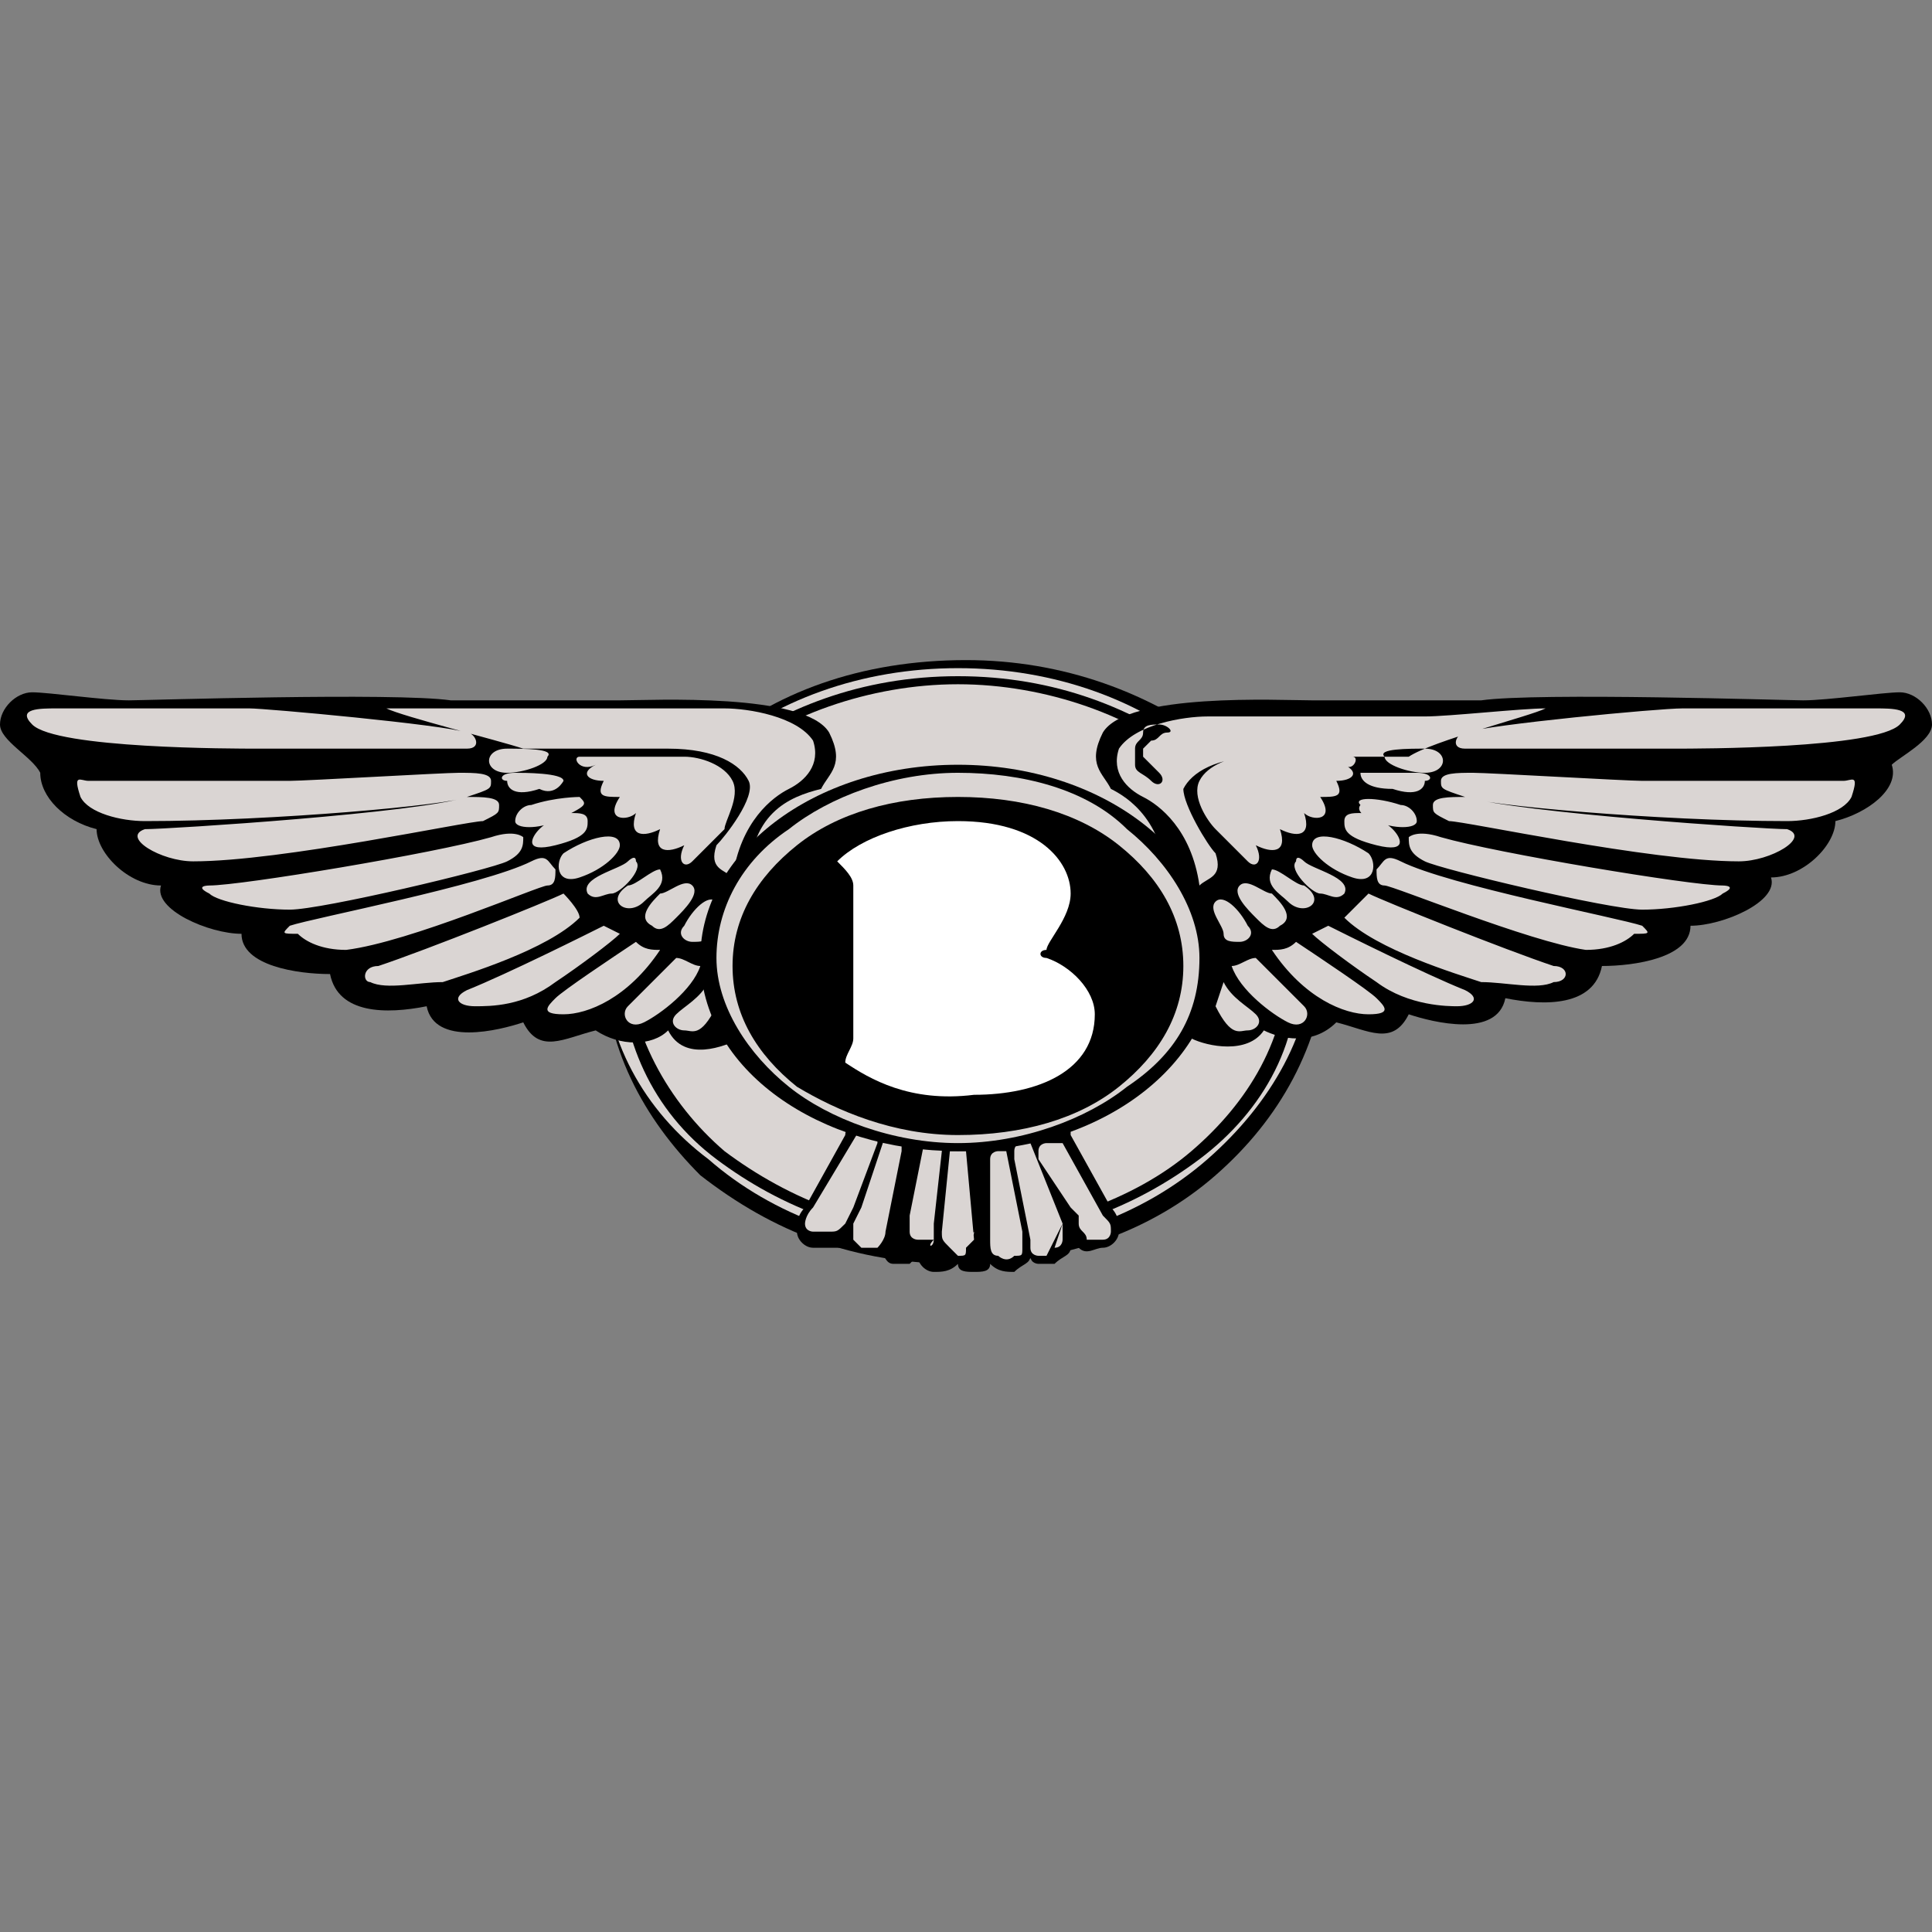
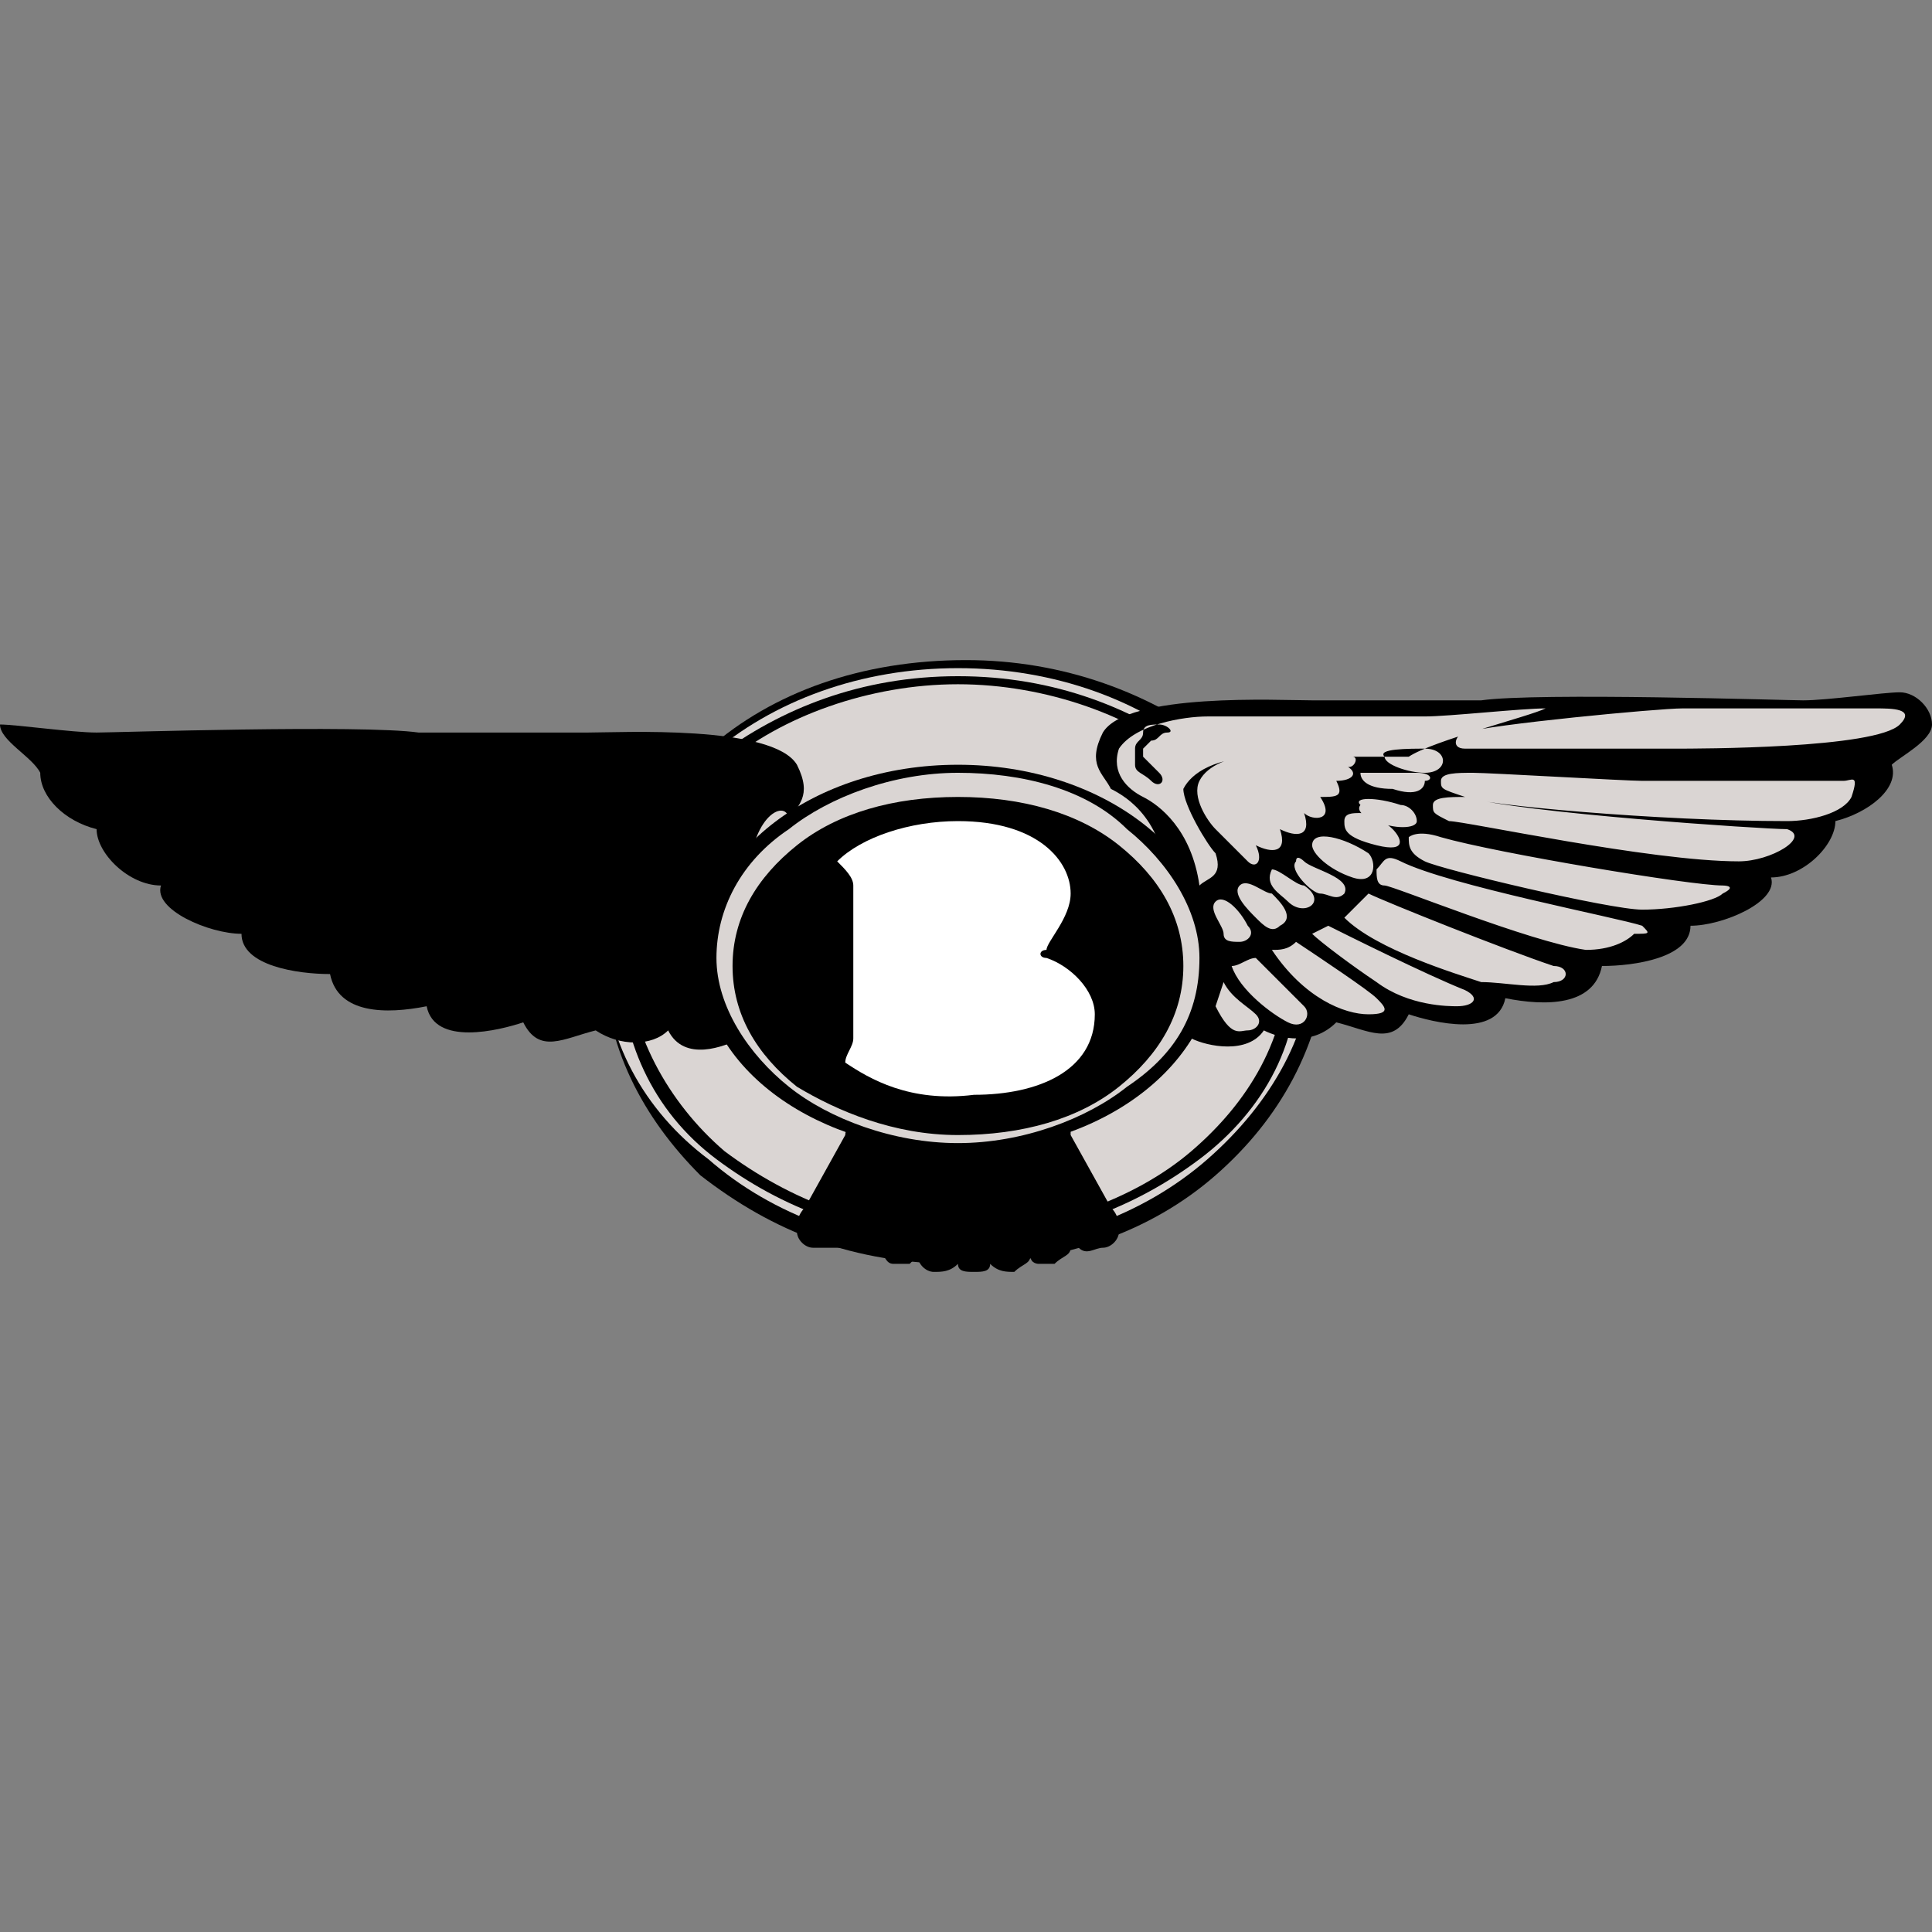
<svg xmlns="http://www.w3.org/2000/svg" version="1.1" id="Layer_1" x="0px" y="0px" viewBox="0 0 24 24" style="enable-background:new 0 0 24 24;" xml:space="preserve">
  <rect x="0" y="0" width="24" height="24" fill="#808080" stroke="none" />
  <style type="text/css">
	.st0{fill:#DAD5D3;}
	.st1{fill:#FFFFFF;}
</style>
  <g>
    <path d="M15.1,14.6c-0.8,0.7-1.9,1.1-3.2,1.1s-2.3-0.4-3.2-1.1C8,13.9,7.5,13,7.5,11.9c0-1,0.5-2,1.3-2.6c0.8-0.7,1.9-1.1,3.2-1.1   c1.2,0,2.3,0.4,3.2,1.1c0.8,0.7,1.3,1.6,1.3,2.6C16.4,13,15.9,13.9,15.1,14.6z" />
    <path class="st0" d="M11.9,15.5c1.2,0,2.3-0.4,3.1-1.1c0.8-0.7,1.3-1.6,1.3-2.5c0-1-0.5-1.9-1.3-2.5c-0.8-0.7-1.9-1.1-3.1-1.1   c-1.2,0-2.3,0.4-3.1,1.1c-0.8,0.6-1.3,1.5-1.3,2.5c0,1,0.5,1.9,1.3,2.5C9.6,15.1,10.7,15.5,11.9,15.5L11.9,15.5z" />
    <path d="M11.9,15.3c1.1,0,2.2-0.4,2.9-1c0.7-0.6,1.2-1.4,1.2-2.4c0-0.9-0.5-1.8-1.2-2.4c-0.7-0.6-1.8-1-2.9-1c-1.1,0-2.2,0.4-2.9,1   c-0.7,0.6-1.2,1.4-1.2,2.4c0,0.9,0.5,1.8,1.2,2.4C9.8,14.9,10.8,15.3,11.9,15.3L11.9,15.3z M14.9,14.4c-0.8,0.6-1.8,1-3,1   c-1.2,0-2.2-0.4-3-1c-0.8-0.6-1.2-1.5-1.2-2.5c0-1,0.5-1.8,1.2-2.5c0.8-0.6,1.8-1,3-1c1.2,0,2.2,0.4,3,1c0.8,0.6,1.2,1.5,1.2,2.5   C16.2,12.9,15.7,13.8,14.9,14.4L14.9,14.4z" />
    <path d="M10.1,15.5c-0.1,0-0.2-0.1-0.2-0.2c0-0.1,0-0.2,0.1-0.3l0,0l0.5-0.9c0-0.1,0.1-0.1,0.1-0.1c0.1,0,0.1,0,0.2,0   c0,0,0.1,0.1,0.1,0.1c0,0,0,0,0.1,0c0.1,0,0.1,0,0.2,0h0c0,0,0.1,0.1,0.1,0.1c0,0,0,0,0,0c0.1,0,0.1,0,0.2-0.1l0,0   c0,0,0.1,0,0.2,0.1l0,0c0,0,0,0,0,0v0c0.1,0,0.1-0.1,0.2-0.1s0.1,0,0.2,0.1v0c0,0,0,0,0,0l0,0c0-0.1,0.1-0.1,0.2-0.1v0v0v0   c0,0,0,0,0,0c0,0,0.1,0,0.2,0.1c0,0,0,0,0,0c0-0.1,0.1-0.1,0.1-0.1h0c0,0,0.1,0,0.2,0c0,0,0,0,0.1,0C12.9,14,13,14,13,14h0   c0,0,0.1,0,0.2,0c0.1,0,0.1,0,0.1,0.1l0.5,0.9l0,0c0.1,0.1,0.1,0.2,0.1,0.3c0,0.1-0.1,0.2-0.2,0.2l0,0c-0.1,0-0.2,0.1-0.3,0   c0,0,0,0-0.1,0c0,0,0,0,0,0c0,0.1-0.1,0.1-0.2,0.2v0c0,0,0,0,0,0v0c0,0,0,0,0,0c-0.1,0-0.2,0-0.2,0c0,0-0.1,0-0.1-0.1c0,0,0,0,0,0   c0,0.1-0.1,0.1-0.2,0.2l0,0c-0.1,0-0.2,0-0.3-0.1c0,0,0,0,0,0c0,0.1-0.1,0.1-0.2,0.1c0,0,0,0,0,0c0,0,0,0,0,0h0   c-0.1,0-0.2,0-0.2-0.1c0,0,0,0,0,0c0,0,0,0,0,0c-0.1,0.1-0.2,0.1-0.3,0.1l0,0c-0.1,0-0.2-0.1-0.2-0.2c0,0,0,0,0,0   c0,0-0.1,0.1-0.1,0.1c-0.1,0-0.2,0-0.2,0c0,0,0,0,0,0c0,0,0,0,0,0h0c0,0,0,0,0,0c-0.1,0-0.1-0.1-0.2-0.2c0,0,0,0,0,0c0,0,0,0-0.1,0   C10.3,15.5,10.2,15.5,10.1,15.5C10.1,15.5,10.1,15.5,10.1,15.5L10.1,15.5z" />
-     <path class="st0" d="M10.5,15.2L10.5,15.2C10.5,15.2,10.5,15.1,10.5,15.2L10.5,15.2l0.1-0.2l0.3-0.8l0,0c0,0,0,0,0-0.1   c0,0,0-0.1-0.1-0.1c0,0-0.1,0-0.1,0c0,0,0,0,0,0l0,0L10.1,15C10,15.1,10,15.2,10,15.2c0,0.1,0.1,0.1,0.1,0.1c0.1,0,0.1,0,0.2,0   C10.4,15.3,10.4,15.3,10.5,15.2L10.5,15.2z M10.7,15l-0.1,0.2c0,0,0,0,0,0c0,0.1,0,0.1,0,0.2c0,0,0.1,0.1,0.1,0.1l0,0c0,0,0,0,0,0   l0,0c0,0,0,0,0,0c0.1,0,0.1,0,0.2,0c0,0,0.1-0.1,0.1-0.2c0,0,0,0,0,0h0l0.2-1l0,0c0,0,0,0,0-0.1c0,0-0.1-0.1-0.1-0.1   c0,0-0.1,0-0.1,0c0,0,0,0,0,0l0,0L10.7,15L10.7,15z M13.3,15l0.1,0.1l0,0c0,0,0,0,0,0.1c0,0.1,0.1,0.1,0.1,0.2c0.1,0,0.1,0,0.2,0   c0.1,0,0.1-0.1,0.1-0.1c0-0.1,0-0.1-0.1-0.2l-0.5-0.9l0,0c0,0,0,0-0.1,0c0,0-0.1,0-0.1,0c0,0,0,0,0,0c0,0-0.1,0-0.1,0.1   c0,0,0,0,0,0.1l0,0L13.3,15L13.3,15z M12.3,15.2l0,0.2v0c0,0,0,0,0,0c0,0.1,0,0.2,0.1,0.2c0,0,0.1,0.1,0.2,0c0.1,0,0.1,0,0.1-0.1   c0-0.1,0-0.1,0-0.2l-0.2-1l0,0c0,0,0,0,0,0c0,0-0.1,0-0.1,0c0,0-0.1,0-0.1,0.1c0,0,0,0,0,0.1l0,0L12.3,15.2L12.3,15.2z M11.6,15.4   C11.6,15.4,11.6,15.4,11.6,15.4L11.6,15.4l0-0.2l0.1-0.9l0,0c0,0,0,0,0-0.1c0,0-0.1-0.1-0.1-0.1c0,0-0.1,0-0.1,0v0c0,0,0,0,0,0l0,0   l-0.2,1c0,0.1,0,0.2,0,0.2c0,0.1,0.1,0.1,0.1,0.1c0.1,0,0.1,0,0.2,0C11.5,15.5,11.6,15.5,11.6,15.4L11.6,15.4z M10.7,15.6   C10.7,15.6,10.7,15.6,10.7,15.6L10.7,15.6z M10.7,15.6C10.7,15.6,10.7,15.6,10.7,15.6z M12.9,14.3L12.9,14.3L12.9,14.3z M12.9,14.3   L12.9,14.3L12.9,14.3z M13.2,15.2l-0.4-1l0,0c0,0,0,0,0,0c0,0-0.1,0-0.1,0h0c0,0-0.1,0-0.1,0.1c0,0,0,0,0,0.1l0,0l0.2,1v0   c0,0,0,0,0,0.1c0,0.1,0.1,0.1,0.1,0.1c0,0,0.1,0,0.1,0c0,0,0,0,0,0l0,0L13.2,15.2L13.2,15.2z M13.1,15.5   C13.1,15.5,13.1,15.5,13.1,15.5L13.1,15.5c0.1,0,0.1-0.1,0.1-0.1c0,0,0-0.1,0-0.2c0,0,0,0,0,0l0,0c0,0,0,0,0,0L13.1,15.5L13.1,15.5   z M12.1,15.4C12.1,15.4,12.1,15.4,12.1,15.4l-0.1-1.1v0c0,0,0,0,0,0h0c0,0-0.1,0-0.1,0s-0.1,0-0.1,0h0c0,0,0,0,0,0v0l-0.1,1   c0,0,0,0,0,0c0,0.1,0,0.1,0.1,0.2c0,0,0.1,0.1,0.1,0.1c0,0,0,0,0,0h0L12.1,15.4L12.1,15.4z M11.9,15.6C11.9,15.6,12,15.6,11.9,15.6   c0.1,0,0.1,0,0.1-0.1c0,0,0.1-0.1,0.1-0.2v0v0L11.9,15.6z M11,14.3L11,14.3L11,14.3L11,14.3z" />
-     <path d="M9.2,12.9C9,13,8.5,13.2,8.3,12.8C8.1,13,7.7,13,7.4,12.8c-0.4,0.1-0.7,0.3-0.9-0.1c-0.3,0.1-1.1,0.3-1.2-0.2   c-0.5,0.1-1.1,0.1-1.2-0.4c-0.4,0-1.1-0.1-1.1-0.5c-0.4,0-1.1-0.3-1-0.6c-0.4,0-0.8-0.4-0.8-0.7c-0.4-0.1-0.7-0.4-0.7-0.7   C0.4,9.4,0,9.2,0,9c0-0.2,0.2-0.4,0.4-0.4c0.2,0,0.9,0.1,1.2,0.1c0.2,0,3.3-0.1,4,0c0.7,0,1.6,0,2.1,0c0.4,0,2.3-0.1,2.6,0.4   c0.2,0.4,0,0.5-0.1,0.7C9.8,9.9,9.3,10.1,9.3,11C9.3,11.9,9.4,12.4,9.2,12.9L9.2,12.9z" />
-     <path class="st0" d="M0.7,8.8c0.6,0,2.2,0,2.4,0s2.4,0.2,2.7,0.3c0.1,0,0.2,0.2,0,0.2c-0.2,0-2.3,0-2.6,0s-2.5,0-2.8-0.3   C0.2,8.8,0.5,8.8,0.7,8.8L0.7,8.8z M8.9,11.2c-0.1-0.1-0.3,0.1-0.4,0.3c-0.1,0.1,0,0.2,0.1,0.2c0.1,0,0.2,0,0.2-0.1   C8.8,11.5,9,11.3,8.9,11.2z M8.8,12.2c-0.1,0.2-0.3,0.3-0.4,0.4c-0.1,0.1,0,0.2,0.1,0.2c0.1,0,0.2,0.1,0.4-0.3L8.8,12.2z M8.2,11.1   c-0.1,0.1-0.3,0.3-0.1,0.4c0.1,0.1,0.2,0,0.3-0.1c0.1-0.1,0.3-0.3,0.2-0.4C8.5,10.9,8.3,11.1,8.2,11.1z M7.8,11   c-0.3,0.2,0,0.4,0.2,0.2c0.1-0.1,0.3-0.2,0.2-0.4C8.1,10.8,7.9,11,7.8,11z M7.8,10.7c-0.1,0.1-0.6,0.2-0.5,0.4c0.1,0.1,0.2,0,0.3,0   c0.1,0,0.4-0.3,0.3-0.4C7.9,10.6,7.8,10.7,7.8,10.7L7.8,10.7z M7,10.6c-0.1,0.1-0.1,0.4,0.2,0.3c0.3-0.1,0.5-0.3,0.5-0.4   C7.7,10.3,7.3,10.4,7,10.6z M7.1,10.1c-0.1,0-0.3,0.1-0.4,0.2c-0.1,0.1-0.2,0.3,0.2,0.2c0.4-0.1,0.4-0.2,0.4-0.3   C7.3,10.1,7.2,10.1,7.1,10.1L7.1,10.1z M6.6,10c-0.1,0-0.2,0.1-0.2,0.2c0,0.1,0.3,0.1,0.5,0C7.3,10,7.3,10,7.2,9.9   C7.2,9.9,6.9,9.9,6.6,10z M6.4,9.6c-0.2,0-0.2,0.1-0.1,0.1c0,0.1,0.1,0.2,0.4,0.1C6.9,9.9,7,9.7,7,9.7C7,9.6,6.5,9.6,6.4,9.6   L6.4,9.6z M6.3,9.3c-0.3,0-0.3,0.3,0,0.3c0.2,0,0.5-0.1,0.5-0.2C6.9,9.3,6.5,9.3,6.3,9.3L6.3,9.3z M7.2,9.4c0.2,0,1,0,1.3,0   c0.2,0,0.5,0.1,0.6,0.3c0.1,0.2-0.1,0.5-0.1,0.6c-0.1,0.1-0.3,0.3-0.4,0.4c-0.1,0.1-0.2,0-0.1-0.2c-0.2,0.1-0.4,0.1-0.3-0.2   c-0.2,0.1-0.4,0.1-0.3-0.2c-0.1,0.1-0.4,0.1-0.2-0.2c-0.2,0-0.3,0-0.2-0.2c-0.2,0-0.3-0.1-0.1-0.2C7.2,9.6,7.1,9.4,7.2,9.4L7.2,9.4   z M4.8,8.8C5,8.8,6,8.8,6.3,8.8c0.3,0,1.1,0,1.4,0c0.3,0,1,0,1.3,0c0.3,0,0.9,0.1,1.1,0.4c0.1,0.3-0.1,0.5-0.3,0.6   c-0.2,0.1-0.6,0.4-0.7,1.1c-0.1-0.1-0.3-0.1-0.2-0.4C9,10.4,9.4,9.9,9.3,9.7c-0.1-0.2-0.4-0.4-1-0.4c-0.6,0-1.5,0-1.8,0   C6.2,9.2,5,8.9,4.8,8.8C4.7,8.8,4.7,8.8,4.8,8.8L4.8,8.8z M8.4,11.9c-0.2,0.2-0.4,0.4-0.6,0.6c-0.1,0.1,0,0.3,0.2,0.2   c0.2-0.1,0.6-0.4,0.7-0.7C8.6,12,8.5,11.9,8.4,11.9z M7.9,11.7c-0.3,0.2-0.9,0.6-1,0.7c-0.1,0.1-0.2,0.2,0.1,0.2   c0.3,0,0.8-0.2,1.2-0.8C8.1,11.8,8,11.8,7.9,11.7L7.9,11.7z M7.5,11.5c-0.2,0.1-1.2,0.6-1.7,0.8c-0.2,0.1-0.1,0.2,0.1,0.2   c0.2,0,0.6,0,1-0.3c0.3-0.2,0.7-0.5,0.8-0.6C7.7,11.6,7.5,11.5,7.5,11.5z M7,11.1c-0.2,0.1-1.7,0.7-2.3,0.9c-0.2,0-0.2,0.2-0.1,0.2   c0.2,0.1,0.6,0,0.9,0c0.3-0.1,1.3-0.4,1.7-0.8C7.2,11.3,7,11.1,7,11.1z M3.6,11.5c0.3-0.1,2.4-0.5,3-0.8c0.2-0.1,0.2,0,0.3,0.1   c0,0.1,0,0.2-0.1,0.2c-0.1,0-1.7,0.7-2.5,0.8c-0.3,0-0.5-0.1-0.6-0.2C3.5,11.6,3.5,11.6,3.6,11.5z M2.6,11c0.4,0,2.8-0.4,3.5-0.6   c0.3-0.1,0.4,0,0.4,0c0,0.1,0,0.2-0.2,0.3c-0.2,0.1-2.3,0.6-2.7,0.6c-0.4,0-0.9-0.1-1-0.2C2.4,11,2.6,11,2.6,11L2.6,11z M1.8,10.3   c0.3,0,3.4-0.2,4-0.4c0.2,0,0.4,0,0.4,0.1c0,0.1,0,0.1-0.2,0.2c-0.2,0-2.5,0.5-3.6,0.5C2,10.7,1.5,10.4,1.8,10.3L1.8,10.3z    M1.1,9.7c0.4,0,2.3,0,2.5,0c0.2,0,1.9-0.1,2.1-0.1c0.2,0,0.4,0,0.4,0.1c0,0.1,0,0.1-0.3,0.2c-0.2,0.1-2.4,0.3-4,0.3   c-0.3,0-0.7-0.1-0.8-0.3C0.9,9.6,1,9.7,1.1,9.7L1.1,9.7z M9.6,9.1C9.5,9,9.5,8.9,9.6,9C9.7,9,9.8,9,9.9,9.1C9.9,9.1,10,9.2,10,9.3   l0,0c0,0.1,0,0.1,0,0.2c0,0.1-0.1,0.1-0.2,0.2C9.7,9.8,9.6,9.6,9.7,9.6c0.1-0.1,0.1-0.1,0.1-0.2c0,0,0-0.1,0-0.1c0,0,0-0.1-0.1-0.1   C9.7,9.2,9.6,9.1,9.6,9.1L9.6,9.1z" />
+     <path d="M9.2,12.9C9,13,8.5,13.2,8.3,12.8C8.1,13,7.7,13,7.4,12.8c-0.4,0.1-0.7,0.3-0.9-0.1c-0.3,0.1-1.1,0.3-1.2-0.2   c-0.5,0.1-1.1,0.1-1.2-0.4c-0.4,0-1.1-0.1-1.1-0.5c-0.4,0-1.1-0.3-1-0.6c-0.4,0-0.8-0.4-0.8-0.7c-0.4-0.1-0.7-0.4-0.7-0.7   C0.4,9.4,0,9.2,0,9c0.2,0,0.9,0.1,1.2,0.1c0.2,0,3.3-0.1,4,0c0.7,0,1.6,0,2.1,0c0.4,0,2.3-0.1,2.6,0.4   c0.2,0.4,0,0.5-0.1,0.7C9.8,9.9,9.3,10.1,9.3,11C9.3,11.9,9.4,12.4,9.2,12.9L9.2,12.9z" />
    <path d="M14.8,12.9c0.2,0.1,0.7,0.2,0.9-0.1c0.2,0.1,0.6,0.2,0.9-0.1c0.4,0.1,0.7,0.3,0.9-0.1c0.3,0.1,1.1,0.3,1.2-0.2   c0.5,0.1,1.1,0.1,1.2-0.4c0.4,0,1.1-0.1,1.1-0.5c0.4,0,1.1-0.3,1-0.6c0.4,0,0.8-0.4,0.8-0.7c0.4-0.1,0.8-0.4,0.7-0.7   C23.6,9.4,24,9.2,24,9c0-0.2-0.2-0.4-0.4-0.4c-0.2,0-0.9,0.1-1.2,0.1c-0.2,0-3.3-0.1-4,0c-0.7,0-1.6,0-2.1,0   c-0.4,0-2.3-0.1-2.6,0.4c-0.2,0.4,0,0.5,0.1,0.7c0.2,0.1,0.7,0.4,0.7,1.3C14.7,11.9,14.6,12.4,14.8,12.9L14.8,12.9z" />
    <path class="st0" d="M23.3,8.8c-0.7,0-2.2,0-2.4,0c-0.3,0-2.4,0.2-2.7,0.3c-0.1,0-0.2,0.2,0,0.2c0.2,0,2.3,0,2.6,0   c0.3,0,2.5,0,2.8-0.3C23.8,8.8,23.5,8.8,23.3,8.8z M15.1,11.2c0.1-0.1,0.3,0.1,0.4,0.3c0.1,0.1,0,0.2-0.1,0.2c-0.1,0-0.2,0-0.2-0.1   C15.2,11.5,15,11.3,15.1,11.2z M15.2,12.2c0.1,0.2,0.3,0.3,0.4,0.4c0.1,0.1,0,0.2-0.1,0.2c-0.1,0-0.2,0.1-0.4-0.3L15.2,12.2   L15.2,12.2z M15.8,11.1c0.1,0.1,0.3,0.3,0.1,0.4c-0.1,0.1-0.2,0-0.3-0.1c-0.1-0.1-0.3-0.3-0.2-0.4C15.5,10.9,15.7,11.1,15.8,11.1z    M16.2,11c0.3,0.2,0,0.4-0.2,0.2c-0.1-0.1-0.3-0.2-0.2-0.4C15.9,10.8,16.1,11,16.2,11z M16.2,10.7c0.1,0.1,0.6,0.2,0.5,0.4   c-0.1,0.1-0.2,0-0.3,0c-0.1,0-0.4-0.3-0.3-0.4C16.1,10.6,16.2,10.7,16.2,10.7L16.2,10.7z M17,10.6c0.1,0.1,0.1,0.4-0.2,0.3   c-0.3-0.1-0.5-0.3-0.5-0.4C16.3,10.3,16.7,10.4,17,10.6z M16.9,10.1c0.1,0,0.3,0.1,0.4,0.2c0.1,0.1,0.2,0.3-0.2,0.2   c-0.4-0.1-0.4-0.2-0.4-0.3C16.7,10.1,16.8,10.1,16.9,10.1L16.9,10.1z M17.4,10c0.1,0,0.2,0.1,0.2,0.2c0,0.1-0.3,0.1-0.5,0   c-0.3-0.1-0.2-0.2-0.2-0.2C16.8,9.9,17.1,9.9,17.4,10z M17.6,9.6c0.2,0,0.2,0.1,0.1,0.1c0,0.1-0.1,0.2-0.4,0.1   c-0.3,0-0.4-0.1-0.4-0.2C17,9.6,17.5,9.6,17.6,9.6L17.6,9.6z M17.7,9.3c0.3,0,0.3,0.3,0,0.3c-0.2,0-0.5-0.1-0.5-0.2   C17.1,9.3,17.5,9.3,17.7,9.3L17.7,9.3z M16.8,9.4c-0.2,0-1,0-1.3,0c-0.2,0-0.5,0.1-0.6,0.3c-0.1,0.2,0.1,0.5,0.2,0.6   c0.1,0.1,0.3,0.3,0.4,0.4c0.1,0.1,0.2,0,0.1-0.2c0.2,0.1,0.4,0.1,0.3-0.2c0.2,0.1,0.4,0.1,0.3-0.2c0.1,0.1,0.4,0.1,0.2-0.2   c0.2,0,0.3,0,0.2-0.2c0.2,0,0.3-0.1,0.1-0.2C16.8,9.6,16.9,9.4,16.8,9.4L16.8,9.4z M19.2,8.8c-0.3,0-1.2,0.1-1.5,0.1   c-0.3,0-1.1,0-1.4,0c-0.3,0-1,0-1.3,0c-0.3,0-0.9,0.1-1.1,0.4c-0.1,0.3,0.1,0.5,0.3,0.6c0.2,0.1,0.6,0.4,0.7,1.1   c0.1-0.1,0.3-0.1,0.2-0.4c-0.1-0.1-0.4-0.6-0.4-0.8c0.1-0.2,0.4-0.4,1-0.4c0.6,0,1.5,0,1.8,0C17.8,9.2,19,8.9,19.2,8.8   C19.3,8.8,19.3,8.8,19.2,8.8z M15.6,11.9c0.2,0.2,0.4,0.4,0.6,0.6c0.1,0.1,0,0.3-0.2,0.2c-0.2-0.1-0.6-0.4-0.7-0.7   C15.4,12,15.5,11.9,15.6,11.9z M16.1,11.7c0.3,0.2,0.9,0.6,1,0.7c0.1,0.1,0.2,0.2-0.1,0.2c-0.3,0-0.8-0.2-1.2-0.8   C15.9,11.8,16,11.8,16.1,11.7z M16.5,11.5c0.2,0.1,1.2,0.6,1.7,0.8c0.2,0.1,0.1,0.2-0.1,0.2c-0.1,0-0.6,0-1-0.3   c-0.3-0.2-0.7-0.5-0.8-0.6C16.3,11.6,16.5,11.5,16.5,11.5z M17,11.1c0.2,0.1,1.7,0.7,2.3,0.9c0.2,0,0.2,0.2,0,0.2   c-0.2,0.1-0.6,0-0.9,0c-0.3-0.1-1.3-0.4-1.7-0.8C16.8,11.3,17,11.1,17,11.1z M20.4,11.5c-0.3-0.1-2.4-0.5-3-0.8   c-0.2-0.1-0.2,0-0.3,0.1c0,0.1,0,0.2,0.1,0.2c0.1,0,1.8,0.7,2.5,0.8c0.3,0,0.5-0.1,0.6-0.2C20.5,11.6,20.5,11.6,20.4,11.5   L20.4,11.5z M21.4,11c-0.4,0-2.8-0.4-3.5-0.6c-0.3-0.1-0.4,0-0.4,0c0,0.1,0,0.2,0.2,0.3c0.2,0.1,2.3,0.6,2.7,0.6   c0.4,0,0.9-0.1,1-0.2C21.6,11,21.4,11,21.4,11L21.4,11z M22.2,10.3c-0.3,0-3.3-0.2-4-0.4c-0.2,0-0.4,0-0.4,0.1c0,0.1,0,0.1,0.2,0.2   c0.2,0,2.5,0.5,3.6,0.5C22,10.7,22.5,10.4,22.2,10.3L22.2,10.3z M22.9,9.7c-0.4,0-2.3,0-2.5,0c-0.2,0-1.9-0.1-2.1-0.1   c-0.2,0-0.4,0-0.4,0.1s0,0.1,0.3,0.2c0.2,0.1,2.4,0.3,4,0.3c0.3,0,0.7-0.1,0.8-0.3C23.1,9.6,23,9.7,22.9,9.7L22.9,9.7z M14.4,9   c0.1,0,0.2,0.1,0.1,0.1c-0.1,0-0.1,0.1-0.2,0.1c0,0-0.1,0.1-0.1,0.1h0c0,0,0,0.1,0,0.1c0,0,0.1,0.1,0.2,0.2c0.1,0.1,0,0.2-0.1,0.1   c-0.1-0.1-0.2-0.1-0.2-0.2c0-0.1,0-0.1,0-0.2l0,0c0-0.1,0.1-0.1,0.1-0.2C14.2,9,14.3,9,14.4,9L14.4,9z" />
    <path d="M11.9,14.3c1.8,0,3.2-1.1,3.2-2.4c0-1.3-1.4-2.4-3.2-2.4c-1.8,0-3.2,1.1-3.2,2.4C8.7,13.3,10.2,14.3,11.9,14.3L11.9,14.3z" />
    <path class="st0" d="M11.9,14.1c0.8,0,1.5-0.2,2-0.6c0.5-0.4,0.8-0.9,0.8-1.5c0-0.6-0.3-1.1-0.8-1.5c-0.5-0.4-1.2-0.6-2-0.6   s-1.5,0.2-2,0.6c-0.5,0.4-0.8,0.9-0.8,1.5c0,0.6,0.3,1.1,0.8,1.5C10.4,13.8,11.1,14.1,11.9,14.1z M14,13.5   c-0.5,0.4-1.3,0.7-2.1,0.7s-1.6-0.3-2.1-0.7c-0.5-0.4-0.9-1-0.9-1.6c0-0.6,0.3-1.2,0.9-1.6c0.5-0.4,1.3-0.7,2.1-0.7   c0.8,0,1.6,0.2,2.1,0.7c0.5,0.4,0.9,1,0.9,1.6C14.9,12.6,14.6,13.1,14,13.5z" />
    <path class="st1" d="M13.3,11.1c0-0.4-0.4-0.9-1.4-0.9c-0.6,0-1.2,0.2-1.5,0.5c0.1,0.1,0.2,0.2,0.2,0.3v1.9c0,0.1-0.1,0.2-0.1,0.3   c0.3,0.2,0.8,0.5,1.6,0.4c0.8,0,1.5-0.3,1.5-1c0-0.3-0.3-0.6-0.6-0.7c-0.1,0-0.1-0.1,0-0.1C13,11.7,13.3,11.4,13.3,11.1L13.3,11.1z    M12,13.2c0.3,0,0.6-0.3,0.6-0.6c0-0.3-0.2-0.6-0.6-0.6c-0.3,0-0.6,0.3-0.6,0.6C11.4,12.9,11.7,13.2,12,13.2z M11.9,11.7   c0.3,0,0.5-0.2,0.5-0.5c0-0.3-0.2-0.5-0.5-0.5c-0.3,0-0.5,0.2-0.5,0.5C11.4,11.4,11.7,11.7,11.9,11.7z" />
  </g>
</svg>